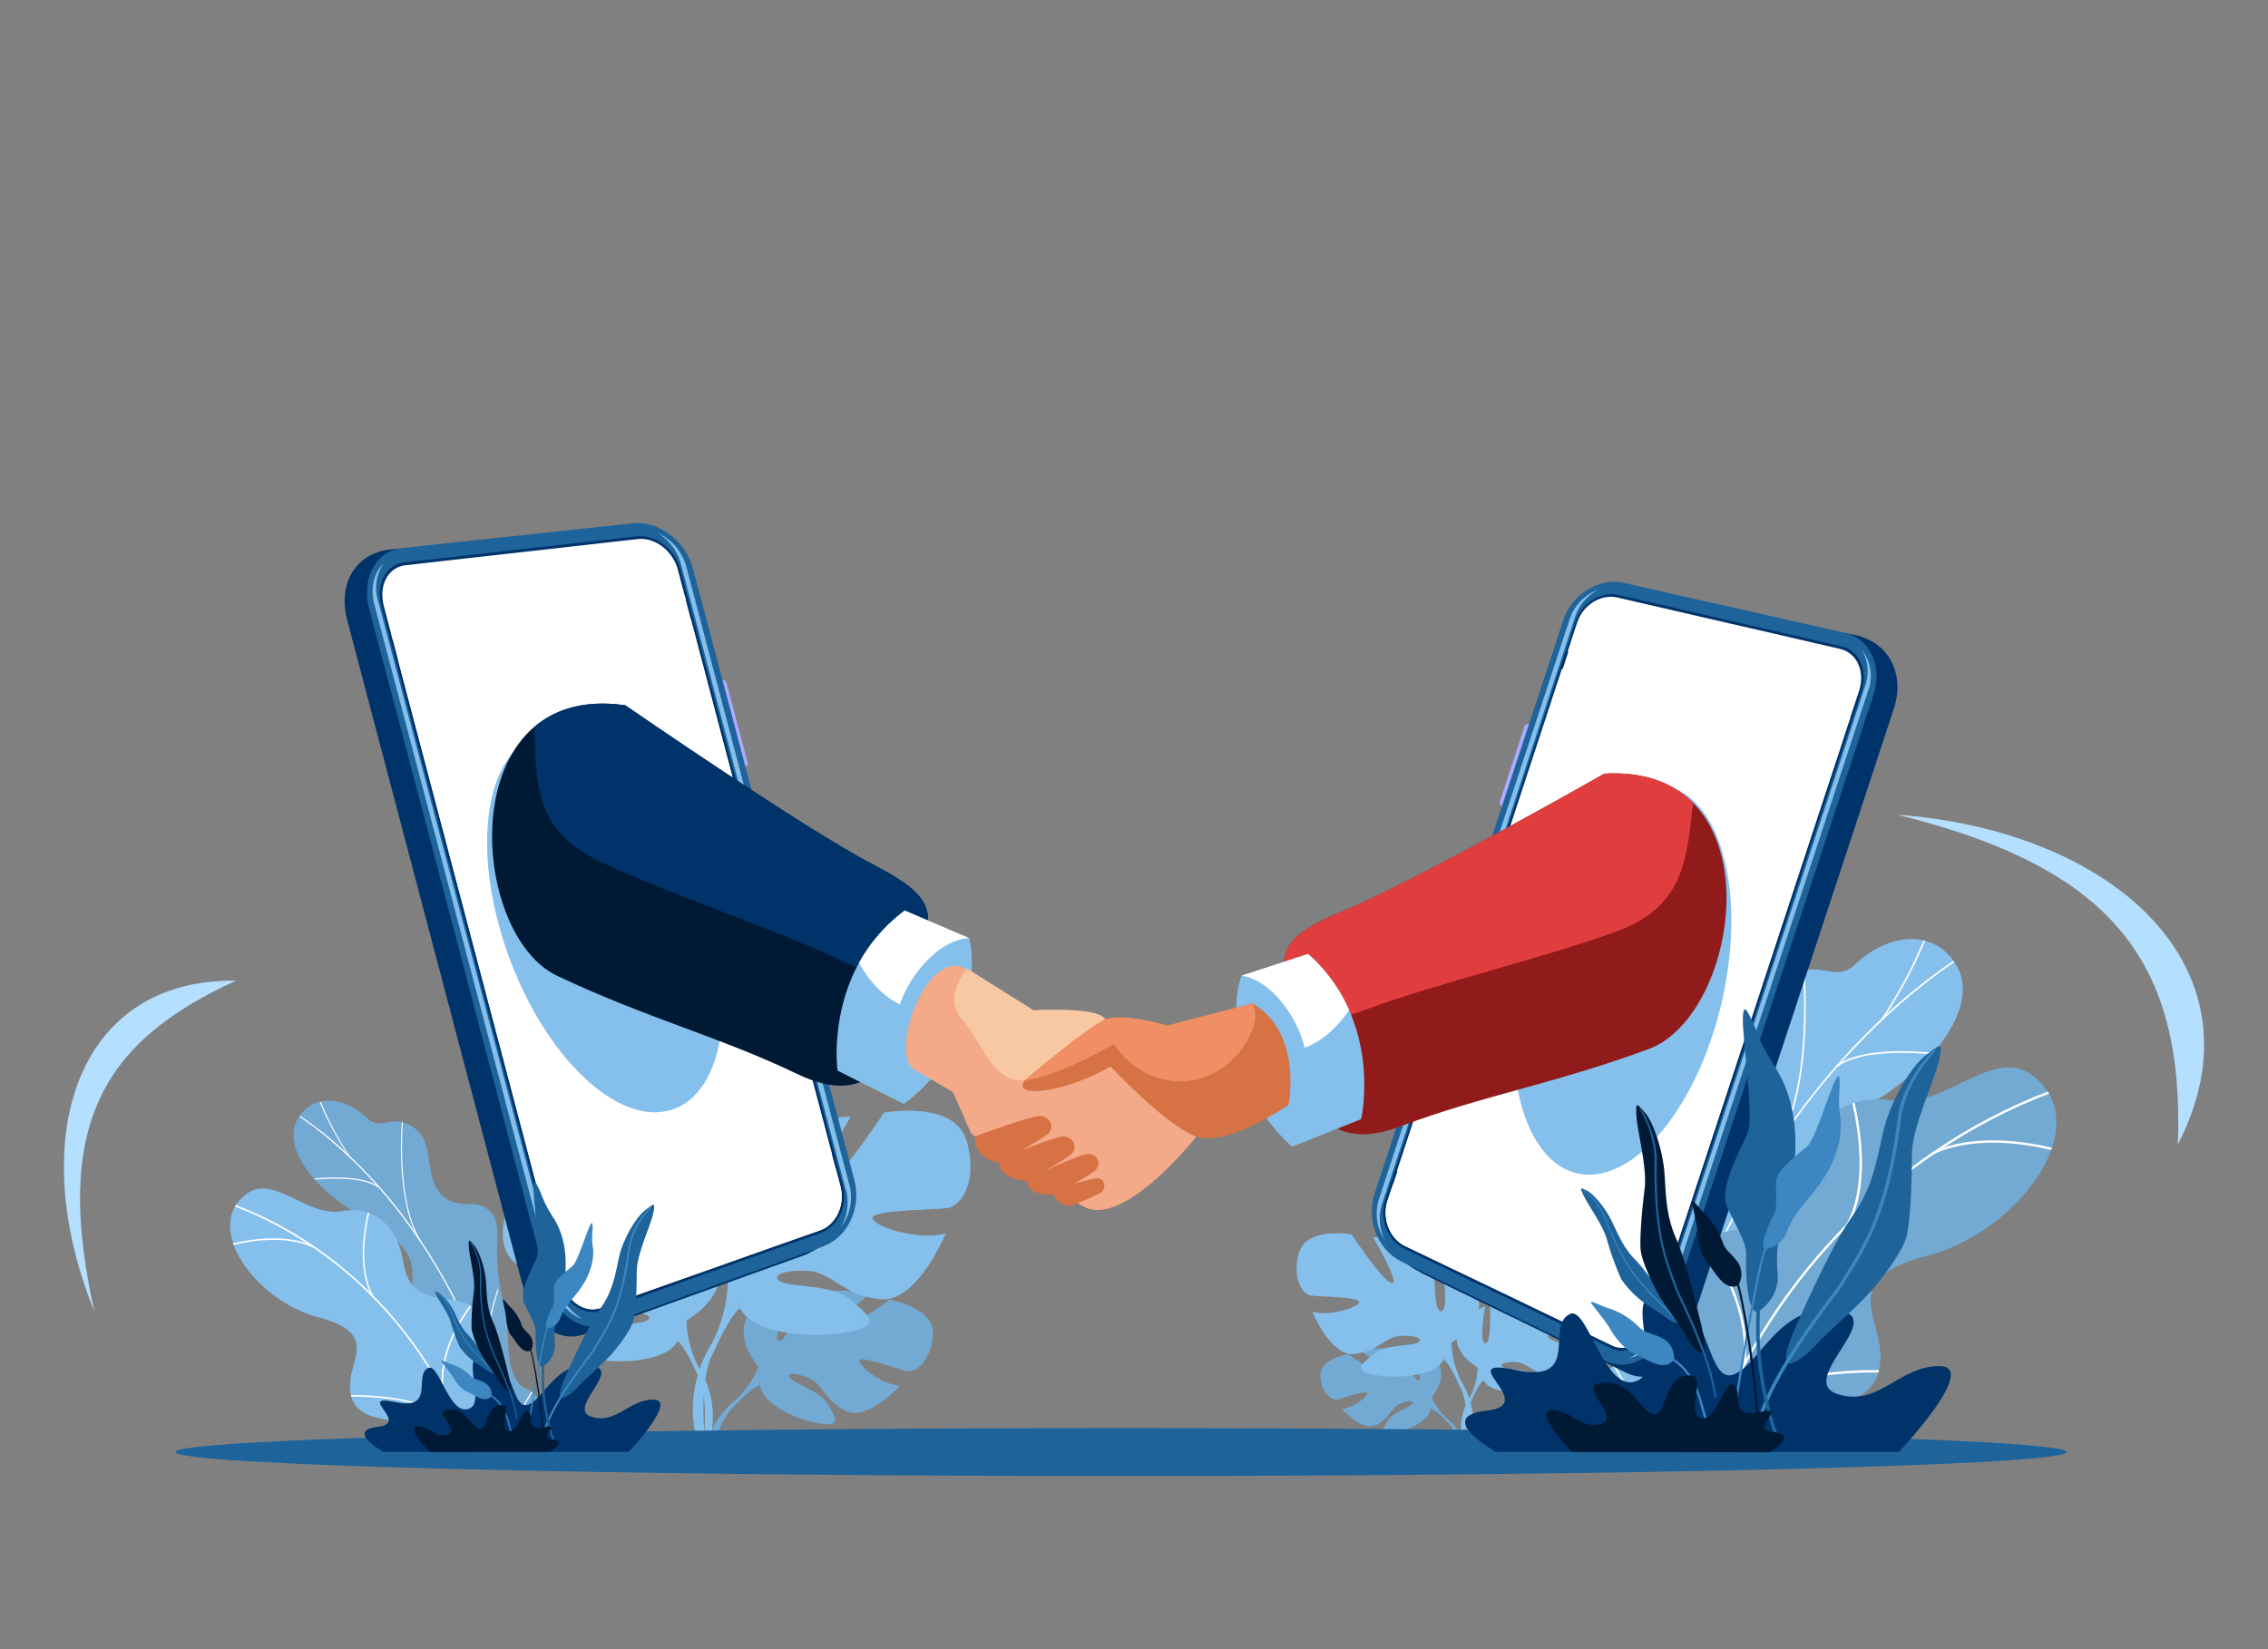
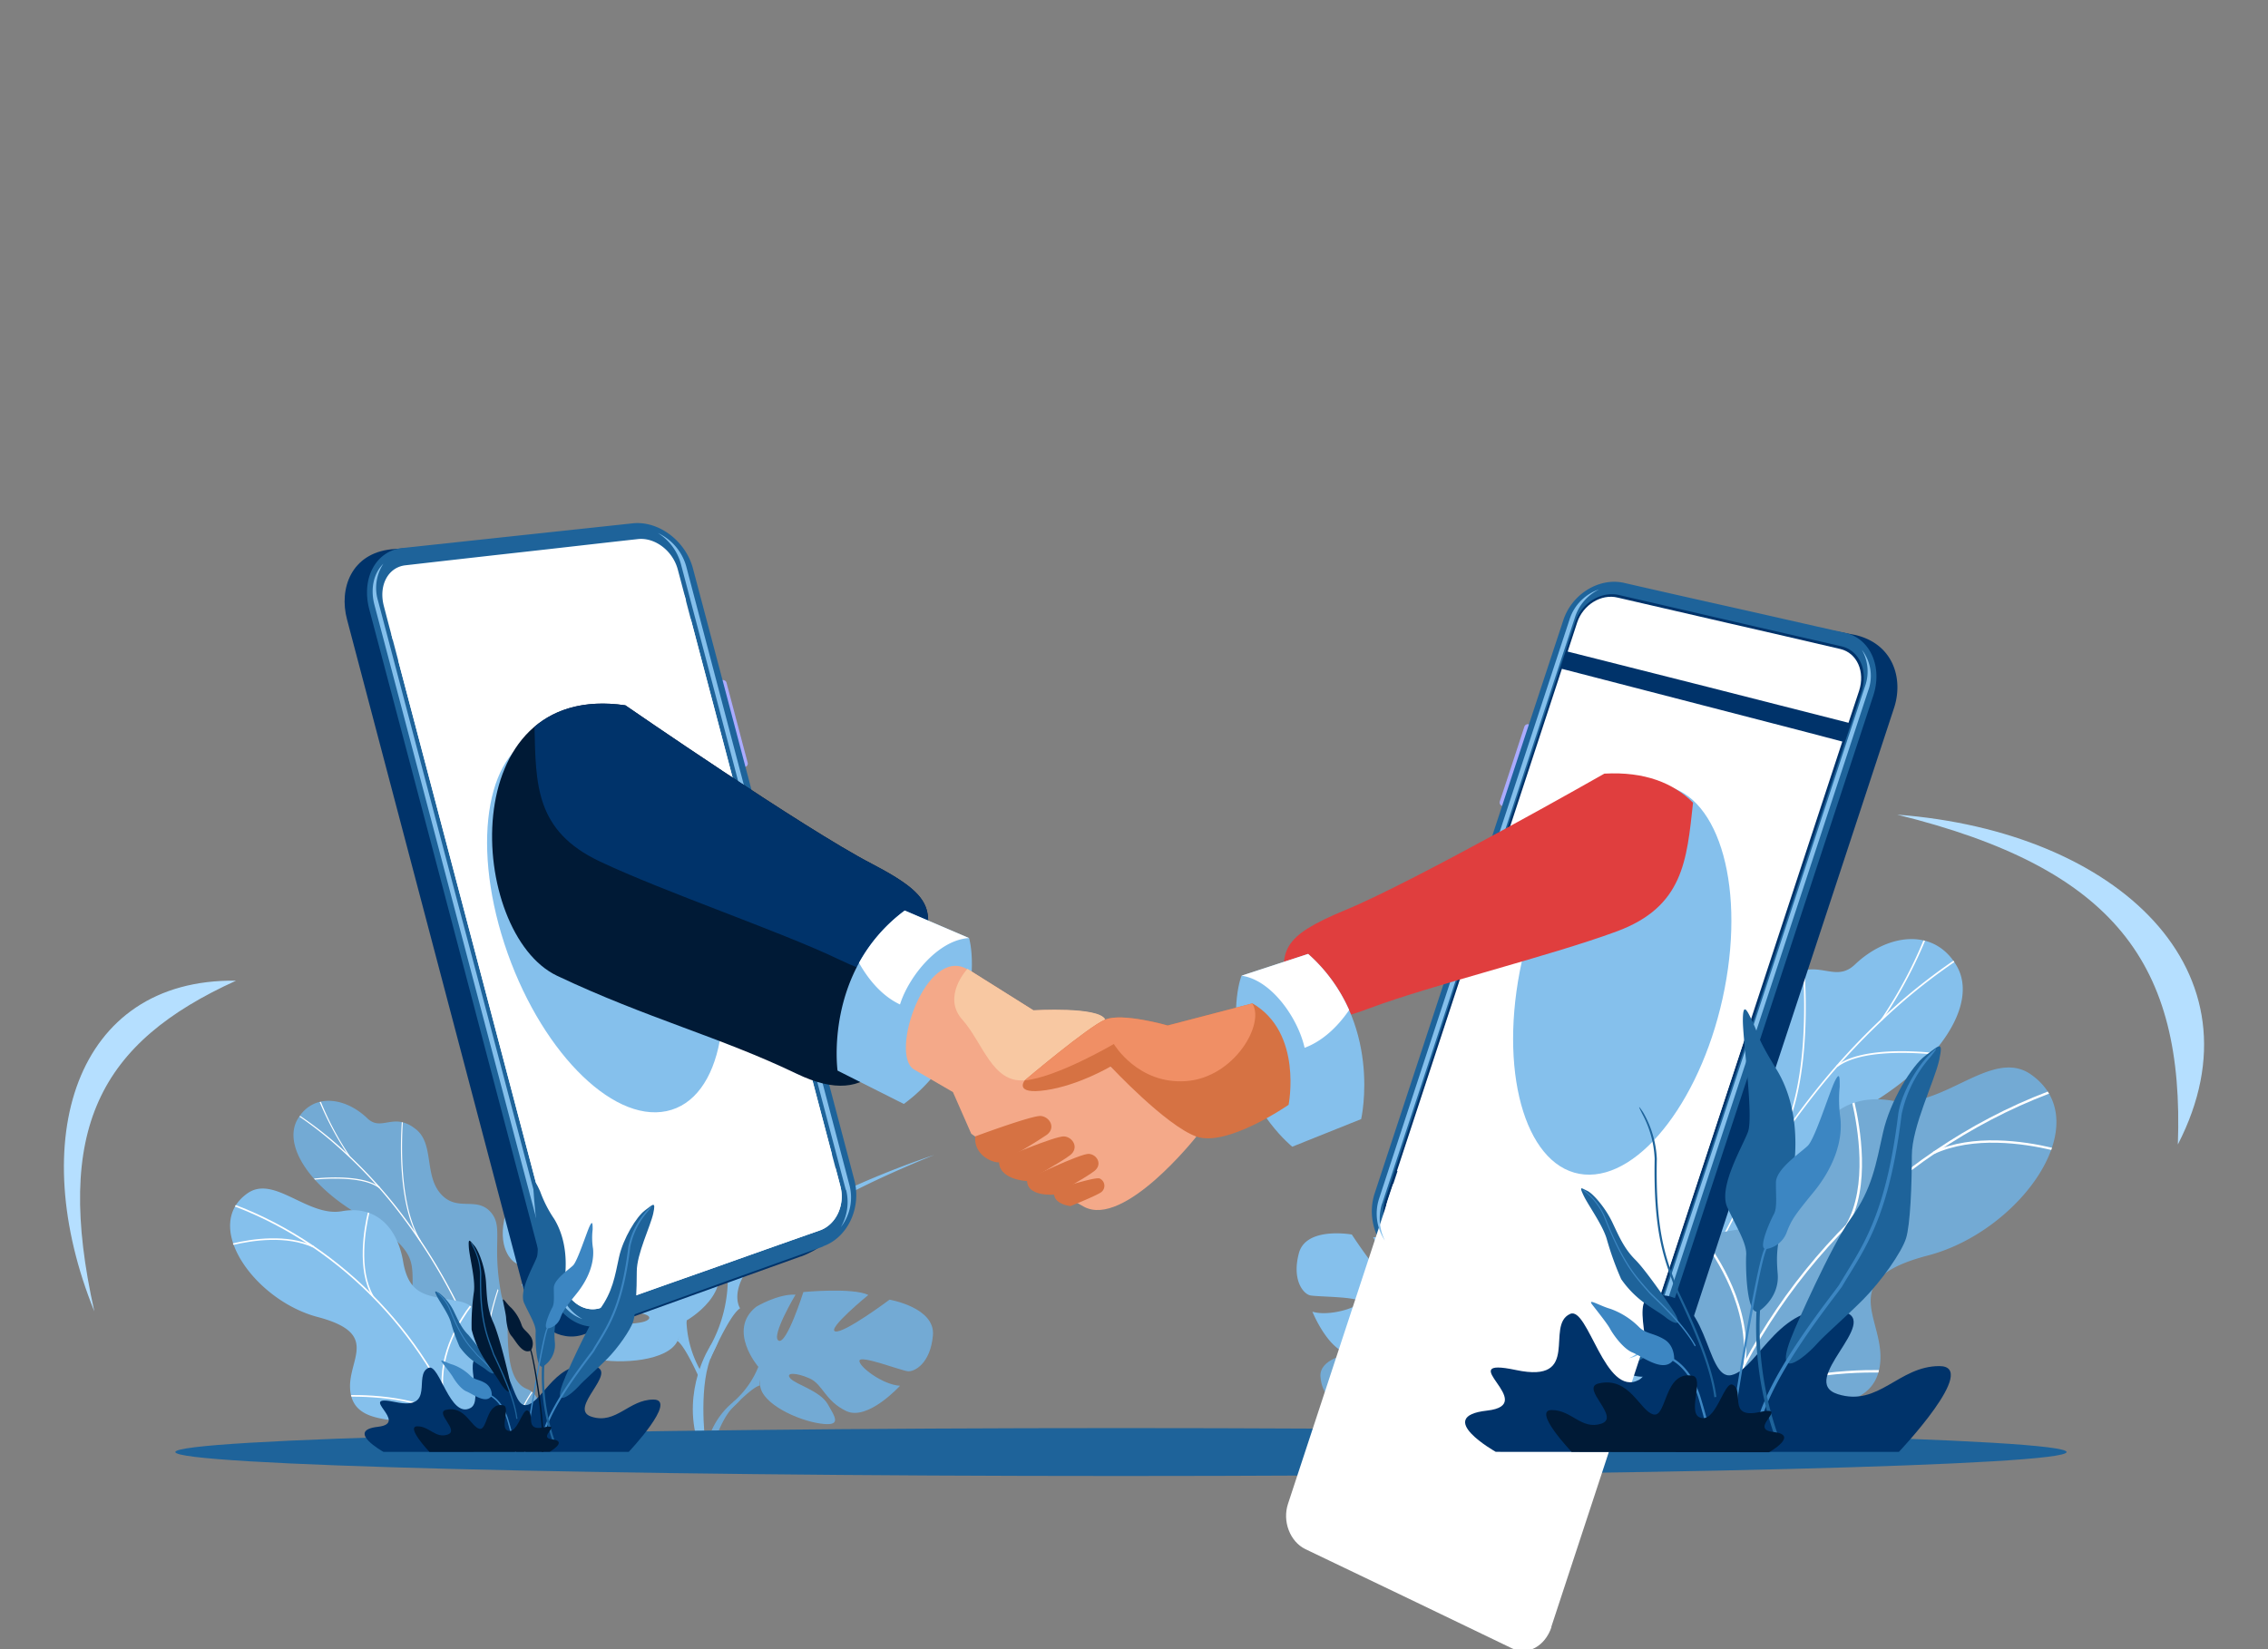
<svg xmlns="http://www.w3.org/2000/svg" width="550" height="400" fill="none">
  <rect width="100%" height="100%" fill="#808080" stroke="none" />
  <path fill-rule="evenodd" clip-rule="evenodd" d="M460.07 197.59c53 13.07 69.64 36.35 68.07 80 21.63-42-14.58-75.95-68.07-80zM22.88 318.08c-9.88-44.26 1.29-65.18 34.36-80.22-39.24-.54-51.11 38.95-34.36 80.22z" fill="#B5DFFF" />
  <path d="M347.23 338.82s4.89-5.7.29-9.33c0 0-3.35-2-6.06-1.86 0 0 3.85 6.49 2.6 7.13-1.25.64-3.78-7.52-3.78-7.52s-7.62-.75-10.08.43c0 0 6.52 5.34 5.17 5.63-1.35.29-8.41-4.88-8.41-4.88s-7.1 1.17-6.74 5.52c.36 4.35 2.82 5.67 3.92 5.52 1.1-.15 7.34-2.49 7.48-1.6.14.89-3.63 3.74-6.3 3.88 0 0 5 5.53 8.34 3.93s3.6-4.14 5.66-5.07c2.06-.93 3.85-1 3 0-.85 1-4.6 1.93-5.81 4-1.21 2.07-2.25 3.49 1.21 3 3.46-.49 9-3 9.26-5.92l.25-2.89v.03z" fill="#73AAD4" />
  <path d="M323.71 334.05s19.28-.75 23.52 4.77a13.7 13.7 0 003.85 5.38l.43 1.22s-3.31-3.5-4.53-3.71c0 0 1.86-6.84-23.27-7.66z" fill="#73AAD4" />
  <path d="M351.08 344.2a12.105 12.105 0 014.42 8.52l-.75.07s-1.31-5.66-3.7-7.87 0-.72 0-.72h.03z" fill="#73AAD4" />
  <path d="M358.35 331.66s-7.77-4.35-4.17-10.26c0 0 2.93-3.64 6-4.57 0 0-1.64 8.81 0 9 1.64.19 1.14-9.94 1.14-9.94s8.19-4 11.4-3.64c0 0-5.09 8.59-3.42 8.38 1.67-.21 7.34-8.91 7.34-8.91s8.41-1.54 9.77 3.42c1.36 4.96-.86 7.48-2.07 7.77-1.21.29-9.23.21-9 1.24.23 1.03 5.6 2.71 8.59 1.79 0 0-3.31 8.16-7.66 7.77-4.35-.39-5.7-3.1-8.41-3.32-2.71-.22-4.67.5-3.32 1.25s5.92.21 8.09 2.07c2.17 1.86 3.93 3-.1 3.81s-11.3.32-12.76-2.78l-1.43-3.1.01.02z" fill="#85C0EC" />
  <path d="M382.59 316.73s-21.74 7-24.24 14.93a16.408 16.408 0 01-2.06 7.55v1.57s2.28-5.31 3.49-6c0 0-4.85-6.84 22.81-18v-.05z" fill="#85C0EC" />
  <path d="M356.29 339.21a14.238 14.238 0 00-1.908 5.498 14.237 14.237 0 00.448 5.802l.85-.21s-.82-6.84.93-10.3c1.75-3.46-.32-.79-.32-.79zm-4.35-13.57s10.26-5.74 5.49-13.51c0 0-3.85-4.78-7.95-6 0 0 2.21 11.61 0 11.9-2.21.29-1.5-13.12-1.5-13.12s-10.8-5.2-15-4.81c0 0 6.7 11.37 4.53 11.09-2.17-.28-9.69-11.76-9.69-11.76s-11.09-2-12.83 4.52c-1.74 6.52 1.06 9.84 2.7 10.23 1.64.39 12.16.29 11.91 1.64-.25 1.35-7.38 3.56-11.34 2.32 0 0 4.35 10.79 10.09 10.26 5.74-.53 7.52-4.1 11.08-4.38 3.56-.28 6.13.67 4.35 1.64-1.78.97-7.77.32-10.65 2.74-2.88 2.42-5.17 4 .14 5.06 5.31 1.06 14.9.39 16.82-3.71l1.89-4.09-.04-.02z" fill="#85C0EC" />
  <path d="M320 306s28.69 9.31 32 19.68a21.7 21.7 0 002.74 10v2.06s-3-7-4.63-7.95c0 0 6.41-9-30.08-23.77L320 306z" fill="#85C0EC" />
  <path d="M354.68 335.62a18.908 18.908 0 011.89 14.89l-1.14-.32s1.11-9-1.21-13.51c-2.32-4.51.46-1.06.46-1.06z" fill="#85C0EC" />
  <path d="M183.9 331.52s-7.66-8.91-.5-14.58c0 0 5.28-3.17 9.52-2.92 0 0-6.06 10.15-4.1 11.15s6-11.79 6-11.79 11.94-1.14 15.75.71c0 0-10.19 8.34-8 8.84 2.19.5 13.15-7.7 13.15-7.7s11.12 1.89 10.52 8.66c-.6 6.77-4.42 8.87-6.1 8.7-1.68-.17-11.51-4-11.72-2.57-.21 1.43 5.7 5.88 9.84 6.09 0 0-7.85 8.63-13.05 6.13-5.2-2.5-5.63-6.45-8.87-7.91-3.24-1.46-6-1.49-4.67 0s7.2 3 9.05 6.23c1.85 3.23 3.53 5.49-1.85 4.71-5.38-.78-14.15-4.74-14.54-9.27l-.36-4.52-.07.04z" fill="#73AAD4" />
  <path d="M220.72 324.07s-30.15-1.18-36.82 7.45a22.14 22.14 0 01-6 8.44l-.72 1.93s5.24-5.53 7.1-5.85c0 0-2.93-10.69 36.46-12l-.02.03z" fill="#73AAD4" />
  <path d="M177.88 340a18.822 18.822 0 00-6.88 13.29l1.18.11s2.07-8.84 5.81-12.3c3.74-3.46-.07-1.14-.07-1.14l-.04.04z" fill="#73AAD4" />
  <path d="M166.47 320.29s12.19-6.81 6.52-16c0 0-4.56-5.7-9.4-7.16 0 0 2.56 13.79 0 14.15-2.56.36-1.82-15.61-1.82-15.61S149 289.46 144 290c0 0 8 13.47 5.35 13.15-2.65-.32-11.52-14-11.52-14s-13.15-2.42-15.25 5.38c-2.1 7.8 1.28 11.66 3.24 12.16 1.96.5 14.44.32 14.12 2-.32 1.68-8.77 4.2-13.48 2.74 0 0 5.21 12.83 12 12.19 6.79-.64 8.9-4.88 13.15-5.2 4.25-.32 7.27.82 5.16 1.92-2.11 1.1-9.23.39-12.65 3.28-3.42 2.89-6.16 4.7.18 6 6.34 1.3 17.68.5 20-4.39l2.24-4.88-.07-.06z" fill="#85C0EC" />
  <path d="M128.52 297s34.07 11 37.95 23.34a26.15 26.15 0 003.28 11.87v2.42s-3.6-8.27-5.52-9.41c0 0 7.62-10.69-35.71-28.22z" fill="#85C0EC" />
-   <path d="M169.75 332.16a22.502 22.502 0 012.25 17.68l-1.36-.36s1.32-10.69-1.42-16.07c-2.74-5.38.53-1.25.53-1.25zm6.74-21.24s-16-9-8.56-21.17c0 0 6-7.49 12.41-9.41 0 0-3.42 18.17 0 18.6 3.42.43 2.35-20.53 2.35-20.53s16.89-8.12 23.56-7.48c0 0-10.52 17.75-7.1 17.32 3.42-.43 15.22-18.39 15.22-18.39s17.32-3.21 20.1 7.06c2.78 10.27-1.71 15.39-4.27 16-2.56.61-19 .42-18.61 2.56.39 2.14 11.55 5.56 17.75 3.64 0 0-6.84 16.89-15.82 16-8.98-.89-11.76-6.41-17.36-6.84-5.6-.43-9.62 1.07-6.84 2.57 2.78 1.5 12.19.5 16.71 4.31 4.52 3.81 8.13 6.17-.21 7.88-8.34 1.71-23.35.64-26.34-5.78l-3-6.41.01.07z" fill="#85C0EC" />
  <path d="M226.56 280.13s-44.94 14.54-50.07 30.79a34.148 34.148 0 01-4.28 15.61v3.2s4.71-10.9 7.27-12.4c0 0-10-14.11 47.08-37.2z" fill="#85C0EC" />
  <path d="M172.21 326.53s-6.91 10.51-3 23.31l1.78-.47s-1.74-14.11 1.89-21.2-.71-1.64-.71-1.64h.04z" fill="#85C0EC" />
  <path d="M112.52 341.07c-1.32 4.13.89 7.8 2.88 10.23a3.113 3.113 0 011 .07c3.7.43 5.31-.25 9-.43a17.284 17.284 0 004-1.35l1.68-.82s1.89-9.84-3.28-11.87c-5.17-2.03-4.52-11.66-4.8-16.9-.14-3.17-1.18-4.63-1.39-5.81-2.42-12.37.53-16.46-2.53-20.1-3.42-4-8.06-.14-12-4.31-4.45-4.67-1.53-12.72-6.62-16.18a7.627 7.627 0 00-3.11-1.46c-3.31-.64-5.63 1.64-8.26-.89-5.35-5.14-13.12-6.24-16.9.17-3.78 6.41 3.14 17.18 17.64 24.74 9.81 6.63 10.23 8.91 10.23 14.65 0 4-2.46 14.71 3.39 18.17 5.85 3.46 10.51 7.34 9 12.05l.07.04z" fill="#73AAD4" />
  <path d="M123.56 351.33l.25-.07c-.39-1.57-.82-3.14-1.24-4.67a168.846 168.846 0 00-12.26-31.65 136.509 136.509 0 00-14.44-22.52 116.175 116.175 0 00-13.93-14.68 90.319 90.319 0 00-9.16-7.09.846.846 0 01-.14.21 90.192 90.192 0 019.12 7.14 112.855 112.855 0 0113.9 14.65c5.514 7 10.337 14.519 14.4 22.45a169.271 169.271 0 0112.26 31.61c.42 1.54.85 3.1 1.24 4.67v-.05z" fill="#fff" />
  <path d="M101.86 301.08l.21-.14c-5.34-8.48-4.67-24.38-4.38-28.69a2.393 2.393 0 00-.25-.07c-.32 4.31-1 20.35 4.42 28.9zm14.9 28.98l.24-.06c-2.93-6.17-14.15-10-17.4-11v.29c3.32 1 14.3 4.81 17.15 10.8l.01-.03zm1.6 4.24l.29-.11c-1.39-5-.61-12.55 2.21-21.24-.049-.1-.11-.194-.18-.28a1.08 1.08 0 00-.07.25c-2.86 8.76-3.64 16.36-2.25 21.42v-.04zm4.42 14.18l.25-.14c-2.53-4-8.77-5.42-10.84-5.74a.7.7 0 000 .25c2 .36 8.16 1.71 10.62 5.63h-.03zm1.22 2.82a30.675 30.675 0 015.13-13.58 1.585 1.585 0 01-.22-.18 30.914 30.914 0 00-5.16 13.72l.25.04zm-39.39-70.75l.21-.18a71.652 71.652 0 01-7-13.11c-.11 0-.18 0-.29.07a75.659 75.659 0 007.13 13.22h-.05zm7.39 7.63l.14-.21c-3.92-3-12.62-2.46-16-2.11.083.074.157.158.22.25 3.49-.32 11.87-.75 15.61 2.07H92z" fill="#fff" />
  <path d="M105 350.62a.438.438 0 01.21.07 41.624 41.624 0 0015.29 1.46c1.14-.14 2.25-.32 3.39-.5.6-2.78.71-5.52-2.85-6.16-5.49-1-6.7-10.37-5.63-13.83 1.35-4.31 4.27-14.43-4.24-16.07-7.06-1.39-11.91-.82-13.4-9.56-1.49-8.74-6.92-13.68-14.83-12.26-8.3 1.5-16.47-8.87-22.92-4.34-11.22 7.87 1.82 26 17 30s7.45 10.12 7.88 17.39c.57 9.87 13.61 6.24 17.57 9.69a8.058 8.058 0 012.49 4.14l.04-.03z" fill="#85C0EC" />
  <path d="M113.44 352.15l.36-.14c-8.84-27-30.4-49.72-56.63-59.73-.07.1-.14.21-.22.35 26.16 9.95 47.69 32.58 56.49 59.52z" fill="#fff" />
  <path d="M107.21 337.47h.39c-1.11-9.37 4.56-17.78 6.66-20.56l-.32-.21c-2.14 2.81-7.84 11.33-6.73 20.81v-.04zm4.41 9.62l.33-.21c-5.74-8.2-22.28-8.56-26.84-8.52.028.132.065.263.11.39 4.66 0 20.81.36 26.4 8.34zm-21.38-32.61l.32-.21c-3.67-6.35-1.92-16.22-1-20.07l-.36-.1c-.92 3.84-2.71 13.89 1.07 20.38h-.03zM76 302.61l.18-.35c-6.59-3.07-15.08-1.78-19.71-.68.064.113.11.234.14.36 4.57-1.07 12.9-2.36 19.39.67z" fill="#fff" />
  <path d="M415.48 336.26c2 6.06-1.28 11.44-4.2 15-.504 0-1.006.051-1.5.15-5.42.6-7.8-.36-13.22-.64-2-.42-3.939-1.092-5.77-2l-2.43-1.18s-2.78-14.47 4.78-17.39c7.56-2.92 6.59-17.11 6.95-24.74.21-4.66 1.71-6.8 2.06-8.51 3.57-18.14-.82-24.17 3.71-29.48 5-5.84 11.8-.21 17.53-6.3 6.53-6.88 2.25-18.64 9.7-23.74a11.515 11.515 0 014.56-2.14c4.88-.93 8.23 2.39 12.15-1.32 7.81-7.48 19.21-9.12 24.7.29 5.49 9.41-4.56 25.16-25.84 36.28-14.36 9.69-15 13-15 21.42 0 5.88 3.63 21.59-5 26.62-8.63 5.03-15.39 10.8-13.22 17.68h.04z" fill="#85C0EC" />
  <path d="M399.34 351.3l-.39-.11c.57-2.28 1.17-4.56 1.81-6.81a248.218 248.218 0 0118-46.44 198.954 198.954 0 0121.17-33 165.544 165.544 0 0120.39-21.53c4.258-3.727 8.733-7.2 13.4-10.4.079.111.149.228.21.35a138.328 138.328 0 00-13.36 10.37 166.66 166.66 0 00-20.35 21.46 199.47 199.47 0 00-21.1 32.89 247.845 247.845 0 00-18 46.37c-.65 2.24-1.25 4.53-1.82 6.81l.04.04z" fill="#fff" />
  <path d="M431.13 277.67l-.32-.22c7.84-12.4 6.84-35.71 6.41-42 .126-.042.257-.065.39-.07.43 6.27 1.47 29.79-6.48 42.34v-.05zm-21.88 42.44l-.36-.18c4.31-9 20.78-14.57 25.52-16v.39c-4.85 1.5-20.92 7-25.16 15.82v-.03zm-2.32 6.2l-.39-.1c2-7.31.85-18.39-3.28-31.15.11-.14.18-.28.28-.43.045.117.082.237.11.36 4.13 12.83 5.31 24 3.28 31.36v-.04zm-6.49 20.82l-.32-.18C403.79 341 413 339 416 338.5c0 .14 0 .25.07.39-3 .5-12 2.5-15.61 8.24h-.02zm-1.71 4.13c-.64-6.49-3.1-13-7.52-19.89.111-.078.218-.161.32-.25 4.46 6.95 7 13.55 7.59 20.1l-.39.04zm57.67-103.71l-.32-.21a107.825 107.825 0 0010.37-19.25l.39.11a110.478 110.478 0 01-10.44 19.35zm-10.8 11.23l-.25-.32c5.77-4.39 18.5-3.6 23.41-3.1-.1.1-.21.25-.32.35-5.06-.46-17.39-1.1-22.84 3.07z" fill="#fff" />
  <path d="M426.6 350.26l-.35.11a61.164 61.164 0 01-22.42 2.17l-4.92-.74c-.93-4.1-1.07-8.13 4.13-9.06 8.09-1.46 9.84-15.18 8.27-20.28-2-6.3-6.23-21.13 6.2-23.55 10.38-2 17.5-1.21 19.68-14 2.18-12.79 10.12-20 21.7-17.93 12.23 2.21 24.16-13 33.61-6.38 16.46 11.55-2.67 38.1-24.95 43.91-22.28 5.81-10.94 14.85-11.55 25.49-.86 14.47-20 9.2-25.73 14.26a11.808 11.808 0 00-3.64 6h-.03z" fill="#73AAD4" />
  <path d="M414.16 352.51l-.57-.18c13-39.63 44.62-72.92 83-87.57.1.18.21.33.32.5-38.31 14.58-69.85 47.76-82.76 87.25h.01z" fill="#fff" />
  <path d="M423.29 331l-.57-.07c1.6-13.68-6.7-26.05-9.8-30.08.157-.13.324-.247.5-.35 3.13 4.16 11.51 16.64 9.87 30.5zm-6.49 14.1l-.46-.33c8.41-12 32.61-12.54 39.31-12.47 0 .21-.11.43-.14.61-6.81-.11-30.48.5-38.71 12.19zm31.36-47.8l-.5-.28c5.39-9.3 2.82-23.77 1.54-29.4l.53-.22c1.32 5.67 4 20.42-1.57 29.9zM469 279.88l-.25-.5c9.69-4.49 22.09-2.6 28.87-1-.08.18-.11.36-.18.53-6.7-1.56-18.93-3.42-28.44 1v-.03z" fill="#fff" />
  <path fill-rule="evenodd" clip-rule="evenodd" d="M271.86 358c126.27 0 229.3-2.61 229.3-5.81 0-3.2-103-5.81-229.3-5.81-126.3 0-229.34 2.62-229.34 5.81 0 3.19 103 5.81 229.34 5.81z" fill="#1E639A" />
  <path d="M344.78 308.81c8.3 4.07 16.57 8.06 24.87 12.09 8.3 4.03 16.5 8.1 24.81 12.1 5.59 2.71 12-.74 14.36-7.8a42181.347 42181.347 0 0125.23-76.73c8.447-25.607 16.87-51.197 25.27-76.77 2.32-7.06-.18-15.57-9.48-17.71l-50.93-9.7c-6.06-1.39-15.4.29-17.46 6.63-7.66 23.2-12.55 48.79-20.17 71.92-7.62 23.13-18 43.87-25.56 67-2.67 8.09 1.21 15 9.06 18.92v.05z" fill="#00336A" />
  <path d="M365 195.66a6.616 6.616 0 00-.82-.21.889.889 0 01-.46-1.11c2-6 3.95-12 5.95-18.1a.873.873 0 011-.57c.25.102.512.173.78.21-2.13 6.59-4.34 13.19-6.48 19.78h.03z" fill="#ABABFF" />
  <path d="M339.68 305.89c8.3 4.06 16.57 8 24.87 12.08l24.81 12.12c5.59 2.71 12-.75 14.36-7.8L429 245.52c8.42-25.593 16.843-51.183 25.27-76.77 2.32-7.05-.75-13.86-6.77-15.25-9-2-17.89-4.06-26.84-6.06s-17.85-4-26.8-6.06c-6.05-1.39-12.68 2.71-14.75 9.05a46203.759 46203.759 0 00-22.88 69.5 63461.7 63461.7 0 01-22.85 69.46c-2.13 6.42.75 13.76 6.35 16.5h-.05z" fill="#1E639A" />
  <path d="M400.91 321.32l25.26-76.76c8.42-25.627 16.843-51.227 25.27-76.8 1.64-5.1-.53-10-4.88-11-9-2.06-18-4.13-26.94-6.2-8.94-2.07-18-4.17-27-6.24-4.35-1-9.13 1.93-10.62 6.56a44964.97 44964.97 0 00-23.06 70.07c-7.673 23.38-15.34 46.713-23 70-1.54 4.64.53 9.95 4.59 11.91l25 12 25 12.08c4 2 8.66-.57 10.34-5.63l.04.01z" fill="#00336A" />
-   <path d="M400.37 321.11c8.06-24.48 16.117-48.987 24.17-73.52a59845.979 59845.979 0 0124.19-73.53c-11.33-2.88-22.7-5.73-34-8.62l-34-8.55c-7.373 22.38-14.737 44.77-22.09 67.17s-14.72 44.783-22.1 67.15c-1.42 4.28.5 9.19 4.21 11 8.37 4 16.71 8 25.05 12l25.09 12.08c3.74 1.82 8-.53 9.55-5.2l-.07.02z" fill="#fff" />
+   <path d="M400.37 321.11c8.06-24.48 16.117-48.987 24.17-73.52c-11.33-2.88-22.7-5.73-34-8.62l-34-8.55c-7.373 22.38-14.737 44.77-22.09 67.17s-14.72 44.783-22.1 67.15c-1.42 4.28.5 9.19 4.21 11 8.37 4 16.71 8 25.05 12l25.09 12.08c3.74 1.82 8-.53 9.55-5.2l-.07.02z" fill="#fff" />
  <path d="M380.27 158.06c11.33 2.89 22.67 5.7 34 8.59l34 8.66c.85-2.53 1.71-5.17 2.56-7.73 1.53-4.67-.5-9.2-4.52-10.16-8.98-2.1-17.98-4.18-27-6.24-9.02-2.06-18.02-4.137-27-6.23-4-1-8.41 1.74-9.83 6-.79 2.35-1.53 4.74-2.32 7.09l.11.02zM338.82 284c10.7 4.853 21.393 9.713 32.08 14.58 10.687 4.867 21.353 9.737 32 14.61 7.333-22.2 14.65-44.417 21.95-66.65 7.3-22.233 14.607-44.46 21.92-66.68-11.3-3-22.63-5.88-34-8.84-11.37-2.96-22.64-5.84-34-8.8-6.667 20.32-13.333 40.623-20 60.91s-13.333 40.577-20 60.87h.05zm61.55 37.11c.47-1.46 1-3 1.46-4.45-10.69-4.92-21.34-9.88-32-14.76-10.66-4.88-21.31-9.8-32-14.75-.47 1.35-.93 2.7-1.36 4.06-1.42 4.28.5 9.19 4.21 11 8.37 4 16.71 8 25.05 12l25.09 12.08c3.74 1.82 8-.53 9.55-5.2v.02z" fill="#fff" />
  <path d="M335.15 292c7.84-23.733 15.657-47.467 23.45-71.2l23.4-71.26a11.371 11.371 0 015.81-6.59 11.283 11.283 0 00-7.13 7.13c-7.7 23.447-15.41 46.883-23.13 70.31-7.72 23.427-15.43 46.89-23.13 70.39a11.705 11.705 0 001.43 10.12 12 12 0 01-.72-8.91l.02.01zm65.65 30.86c8.587-26.06 17.163-52.113 25.73-78.16 8.567-26.047 17.143-52.11 25.73-78.19a10.649 10.649 0 00-.75-8.91 10.314 10.314 0 011.5 10c-8.48 25.82-16.963 51.62-25.45 77.4-8.487 25.78-16.98 51.593-25.48 77.44-1.24 3.82-4 6.38-7.05 7a10.286 10.286 0 005.77-6.59v.01z" fill="#85C0EC" />
  <path fill-rule="evenodd" clip-rule="evenodd" d="M402.55 190.49c-13.73-1.14-29 19.07-34 45.12-5 26.05 2 48.11 15.68 49.26 13.68 1.15 28.94-19 34-45.09 5.06-26.09-2-48.15-15.68-49.29z" fill="#85C0EC" />
-   <path fill-rule="evenodd" clip-rule="evenodd" d="M389.07 187.64s-45.76 26.05-62.86 33.11c-18.86 7.81-15.43 11-12.83 28.48 2.6 17.48 7.12 31.18 26.51 23.87 19.39-7.31 37.35-10.3 59.95-18.67 22.6-8.37 31.22-69.18-10.77-66.79z" fill="#911B1B" />
  <path fill-rule="evenodd" clip-rule="evenodd" d="M389.07 187.64s-45.76 26.05-62.86 33.11c-15.58 6.45-16 9.77-14.12 20.6 3.85 5.13 5.24 8.77 20 3.21s43.73-12.65 59.95-18.64c16.22-5.99 17-17.22 18.53-31.22-4.74-4.78-11.73-7.59-21.46-7.06h-.04z" fill="#E03E3E" />
  <path fill-rule="evenodd" clip-rule="evenodd" d="M317.23 231.37l-16.15 5.28s-2.89 6.95-.25 20.24 12.55 21.24 12.55 21.24l16.71-6.7s5.45-23.74-12.86-40.06z" fill="#85C0EC" />
  <path fill-rule="evenodd" clip-rule="evenodd" d="M317.23 231.37l-16.15 5.28c7.41 1.06 13.76 10.54 15.29 17.49 4.13-1.53 7.81-4.81 10.8-9.15a39.666 39.666 0 00-9.94-13.62z" fill="#fff" />
  <path d="M194.2 304.75c-8.77 3.17-17.53 6.27-26.3 9.45-8.77 3.18-17.5 6.27-26.27 9.44-5.91 2.1-12.33-2.21-14.32-9.73-7.2-27.26-14.39-54.537-21.57-81.83s-14.377-54.58-21.59-81.86c-2-7.52 1.07-16 10.8-17l53-3.85c6.34-.72 15.86 2.13 17.64 8.91 6.52 24.73 10.09 51.57 16.61 76.26 6.52 24.69 16 47.19 22.45 71.89 2.28 8.62-2.14 15.22-10.44 18.35l-.01-.03z" fill="#00336A" />
  <path d="M179.91 186.11a7.16 7.16 0 00.85-.11.836.836 0 00.582-.741.834.834 0 00-.042-.329c-1.71-6.41-3.39-12.86-5.1-19.28a.92.92 0 00-1-.71l-.85.11c1.85 7 3.71 14.07 5.56 21.06z" fill="#ABABFF" />
  <path d="M199.62 302.33c-8.77 3.17-17.54 6.27-26.3 9.44-8.76 3.17-17.5 6.31-26.23 9.48-6 2.11-12.37-2.21-14.37-9.76-7.2-27.267-14.387-54.543-21.56-81.83a41868.086 41868.086 0 00-21.6-81.83c-2-7.55 1.57-14.15 7.88-14.89l27.94-3 28-3c6.34-.71 12.93 4.28 14.68 11a35424.49 35424.49 0 0119.57 74.09 67047.257 67047.257 0 0019.53 74.09c1.81 6.81-1.57 14-7.52 16.15l-.02.06z" fill="#1E639A" />
-   <path d="M135.65 310.85a54886.595 54886.595 0 00-21.6-81.87 32268.93 32268.93 0 01-21.56-81.9c-1.43-5.38 1.14-10.19 5.66-10.69 9.38-1.027 18.743-2.083 28.09-3.17 9.41-1 18.78-2.1 28.15-3.14 4.56-.49 9.3 3.07 10.59 8 6.553 24.92 13.12 49.82 19.7 74.7 6.58 24.88 13.14 49.757 19.68 74.63 1.32 4.92-1.11 10.16-5.42 11.69-8.84 3.1-17.667 6.223-26.48 9.37-8.8 3.1-17.64 6.28-26.44 9.41-4.32 1.5-8.91-1.64-10.37-7v-.03z" fill="#00336A" />
  <path d="M136.22 310.7a38468.958 38468.958 0 00-20.64-78.4 55654.242 55654.242 0 01-20.67-78.41c11.83-1.6 23.7-3.17 35.53-4.74 11.83-1.57 23.74-3.15 35.56-4.74 6.313 23.92 12.61 47.8 18.89 71.64 6.28 23.84 12.577 47.717 18.89 71.63 1.21 4.53-1 9.37-5 10.76-8.84 3.1-17.68 6.227-26.52 9.38-8.84 3.1-17.64 6.23-26.48 9.37-4 1.43-8.23-1.5-9.58-6.49h.02z" fill="#fff" />
  <path d="M166.37 145.69c-11.87 1.57-23.7 3.14-35.57 4.74l-35.53 4.82c-.75-2.71-1.46-5.49-2.18-8.24-1.32-5 1-9.41 5.21-9.9 9.37-1.07 18.78-2.14 28.15-3.18 9.37-1.04 18.75-2.13 28.16-3.17 4.2-.5 8.55 2.82 9.76 7.38.68 2.53 1.32 5 2 7.55zM201.76 280l-33.86 11.1a5818.167 5818.167 0 00-33.86 11.19c-6.273-23.7-12.52-47.387-18.74-71.06-6.22-23.673-12.47-47.373-18.75-71.1l35.5-5c11.79-1.64 23.66-3.31 35.49-4.95l17.11 64.93c5.7 21.6 11.403 43.233 17.11 64.9V280zm-65.54 30.7c-.4-1.56-.79-3.17-1.22-4.74 11.27-3.77 22.53-7.59 33.83-11.33 11.3-3.74 22.55-7.48 33.82-11.3.39 1.46.78 2.89 1.14 4.35 1.21 4.53-1 9.37-5 10.76-8.84 3.1-17.68 6.227-26.52 9.38-8.84 3.1-17.64 6.23-26.48 9.37-4 1.43-8.23-1.5-9.58-6.49h.01z" fill="#fff" />
  <path d="M205.11 288.61a41495.06 41495.06 0 01-20-75.91c-6.633-25.273-13.3-50.59-20-75.95a12.78 12.78 0 00-5.6-7.48 12.638 12.638 0 016.92 8.16c6.587 25.02 13.18 50.02 19.78 75 6.6 24.98 13.193 49.98 19.78 75a11.71 11.71 0 01-2.07 10.19 12.082 12.082 0 001.25-9.05l-.06.04zm-69.43 23.8c-7.34-27.72-14.65-55.56-22-83.32-7.35-27.76-14.65-55.6-22-83.36a10.71 10.71 0 011.29-9c-2.29 2.21-3.25 6-2.14 10.08 7.273 27.52 14.53 55.047 21.77 82.58s14.5 55.047 21.78 82.54c1.07 4.1 3.78 7 6.88 8a11.5 11.5 0 01-5.6-7.49l.02-.03z" fill="#85C0EC" />
  <path fill-rule="evenodd" clip-rule="evenodd" d="M131.83 178.09c13.47-2.81 31.08 15.36 39.31 40.59 8.23 25.23 4 48-9.51 50.82-13.51 2.82-31.08-15.36-39.31-40.59-8.23-25.23-4-48 9.51-50.82z" fill="#85C0EC" />
  <path fill-rule="evenodd" clip-rule="evenodd" d="M151.65 171.07S195 201 211.38 209.49c18.1 9.41 14.47 12.29 10.33 29.47-4.14 17.18-9.8 30.47-28.47 21.49-18.67-8.98-36.35-13.45-58.13-23.77s-25.11-71.63 16.54-65.61z" fill="#001A36" />
  <path fill-rule="evenodd" clip-rule="evenodd" d="M151.65 171.07S195 201 211.38 209.49c15 7.8 15.07 11.12 12.29 21.77-4.27 4.78-6 8.27-20.17 1.47-14.17-6.8-42.48-16.4-58.09-23.81-15.61-7.41-15.47-18.61-15.79-32.65 5.17-4.38 12.37-6.59 22-5.2h.03z" fill="#00336A" />
  <path fill-rule="evenodd" clip-rule="evenodd" d="M219.43 220.86l15.57 6.66s2.28 7.17-1.46 20.17a39.465 39.465 0 01-14.36 20.07l-16.07-8.09s-3.35-24.16 16.28-38.81h.04z" fill="#85C0EC" />
  <path fill-rule="evenodd" clip-rule="evenodd" d="M219.43 220.86l15.57 6.66c-7.48.43-14.61 9.3-16.75 16.11-4-1.89-7.34-5.49-9.94-10.09a39.688 39.688 0 0111.08-12.68h.04z" fill="#fff" />
  <path fill-rule="evenodd" clip-rule="evenodd" d="M234.61 235l16 10.05s15.93-.82 17.39 2.21c1.46 3.03-1 9.48-1 9.48l23.13 18.93s-17.57 22.31-27.3 17c-9.73-5.31-27.29-17.67-27.29-17.67l-4.45-10.12-9.52-5.53c-5.92-3.88 3.07-30 13-24.27l.04-.08z" fill="#F4A989" />
  <path fill-rule="evenodd" clip-rule="evenodd" d="M234.61 235l16 10.05s15.86-1 17.39 2.21c1.53 3.21-.22 4.85-.64 7.45-4.42 2.35-13.19 6.77-18.89 7.31-7.84.71-10.09-9.09-15.11-14.72-5.02-5.63 1.24-12.3 1.24-12.3h.01z" fill="#F8C8A2" />
  <path fill-rule="evenodd" clip-rule="evenodd" d="M303.68 243.38l-20.52 5.35s-11-3.17-15.15-1.43-19.53 14.76-19.53 14.76-2.75 3.52 5.2 2.35 15.65-5.74 15.65-5.74 13.4 14.36 20.81 17c7.41 2.64 22.35-7.7 22.35-7.7s3.52-17.54-8.81-24.63v.04z" fill="#D67243" />
  <path fill-rule="evenodd" clip-rule="evenodd" d="M303.68 243.38l-20.52 5.35s-11-3.17-15.15-1.43-19.53 14.76-19.53 14.76c7.87-.75 21.63-8.84 21.63-8.84s5.81 9.83 17.5 9c11.69-.83 19.25-13.93 16.07-18.85v.01z" fill="#F08F65" />
  <path fill-rule="evenodd" clip-rule="evenodd" d="M236.5 275.63s13.8-5.13 15.9-4.95c2.1.18 3.74 2.82 1.46 4.56a116.951 116.951 0 01-11.19 6.6c-1.11.53-6.59-1.25-6.17-6.21z" fill="#D67243" />
  <path fill-rule="evenodd" clip-rule="evenodd" d="M242.28 281.27s13.68-5.81 15.79-5.64c2.11.17 3.7 2.82 1.42 4.57-2.28 1.75-10.41 6.27-10.41 6.27s-7.27-.29-6.8-5.2z" fill="#D67243" />
  <path fill-rule="evenodd" clip-rule="evenodd" d="M249.05 286s13-6.27 15-6.13c2 .14 3.38 2.57 1.32 4.17-2.06 1.6-9.45 5.7-9.45 5.7s-7.23.72-6.84-3.74h-.03z" fill="#D67243" />
  <path fill-rule="evenodd" clip-rule="evenodd" d="M255.75 288.57s9.69-3.17 10.9-2.74a1.942 1.942 0 01.15 3.49c-1.64 1-7.2 3.21-7.2 3.21s-4.88-.47-3.85-4v.04z" fill="#D67243" />
  <path fill-rule="evenodd" clip-rule="evenodd" d="M460.49 352.15s19.71-20.81 9.81-20.81-14.69 9.94-24.63 6.81 10.76-17.79 1.32-20c-15.33-3.6-20.35 13.76-27.05 15.36-6.7 1.6-5.21-21.84-19.5-19.14-5.63 1.07 2.36 17.43-3 20.32-8.23 4.42-12.33-18-16.68-16-6.2 2.78 2.93 17-13.11 13.61-16.04-3.39 6 8.38-7.06 9.84-13.06 1.46 2.14 10 2.14 10l97.76.01z" fill="#00336A" />
  <path fill-rule="evenodd" clip-rule="evenodd" d="M405.08 316.83s-5.81-8.59-8.49-11.26c-2.68-2.67-3.92-5.56-5.59-9.09-1.67-3.53-4.67-7-6.1-7.66-1.43-.66-2-1.25-.89 1.11 1.11 2.36 4.53 7 5.6 10.47a73.355 73.355 0 003.53 9.84 24.097 24.097 0 005.52 5.7c2.14 1.53 4.28 2.75 5.35 3.64 1.07.89 5.27 3.45 1.07-2.75z" fill="#1E639A" />
  <path d="M384.51 289.18a16.146 16.146 0 014.42 5.88c4.28 10.83 7.2 14.18 9.73 17.14.39.43.79.89 1.18 1.35l.57.61c2.78 2.64 8 7.7 10.59 12.4l.21-.21c-2.56-4.78-7.84-9.84-10.62-12.51l-.57-.57-1.17-1.35c-2.54-2.93-5.46-6.28-9.7-17a16.005 16.005 0 00-4.6-5.95c-.85-.61-1.1-.71-.07.25l.03-.04z" fill="#3C86C2" />
  <path fill-rule="evenodd" clip-rule="evenodd" d="M435.23 322.36s8.66-20 13.72-27c5.06-7 6-13.11 7.7-20.7 1.7-7.59 7-16.22 10.26-18.61 3.26-2.39 4.45-4 3.35 1.07s-6.63 16.15-6.63 23.13-.36 16.82-1.42 20.14c-1.06 3.32-5.92 10.3-10.38 14.79-4.46 4.49-9.26 8.52-11.44 11-2.18 2.48-11.44 10.62-5.16-3.81v-.01z" fill="#1E639A" />
  <path d="M468.23 256.25a30.67 30.67 0 00-7.09 14.11c-2.71 22.52-7.88 30.93-12.37 38.28-.71 1.14-1.39 2.24-2.07 3.42l-1.14 1.54c-5.31 7-15.39 20.42-18.46 30.86l-.82-.18c3.1-10.55 13.22-24 18.57-31.08l1.1-1.49c.68-1.14 1.36-2.25 2.07-3.42 4.46-7.27 9.59-15.65 12.3-38 .6-4.42 4-10.87 7.48-14.4 1.89-1.82 2.46-2.21.43.36z" fill="#3C86C2" />
  <path fill-rule="evenodd" clip-rule="evenodd" d="M427 317.69s4.57-3.17 4.1-8.73c-.47-5.56-.1-7.67 2.71-19.14s1.93-22.38-3-30.44c-4.93-8.06-4.14-7.94-5.56-11-1.42-3.06-2.57-5.7-2.6-1-.03 4.7 2.63 23.45 1.24 27.16-1.39 3.71-7.27 13.44-5 18.32 2.27 4.88 4.71 8.66 4.57 11.47-.15 2.5 0 13.55 2.49 13.8a79.995 79.995 0 004.35 30l.78-.28a79.154 79.154 0 01-4.27-30l.19-.16z" fill="#1E639A" />
  <path fill-rule="evenodd" clip-rule="evenodd" d="M428.56 302.9a6.32 6.32 0 004.64-3.78c1.21-3.24 2-4.35 6.62-10s7.1-12.05 6.49-17.86a32.504 32.504 0 01-.18-7.66c0-2.1.07-3.92-1.21-1.28-1.28 2.64-4.77 13.86-6.52 15.57-1.75 1.71-7.7 5.6-7.73 8.91-.03 3.31.35 6.13-.5 7.7-.75 1.35-3.6 7.59-2.28 8.37-1.89 3.42-7.95 40.77-9 49.29h.53c1.11-8.62 7.17-45.9 9-49.22l.14-.04z" fill="#3C86C2" />
-   <path fill-rule="evenodd" clip-rule="evenodd" d="M421.65 311.56a5.252 5.252 0 000-5.06c-1.53-2.39-3.13-3-3.81-5a18.728 18.728 0 00-4.06-6.77c-1.93-1.71-3.71-4.74-3.35-2.63.36 2.11 1.17 5.41 1.21 6.77.04 1.36.6 5.38 2.21 7.12 1.61 1.74 4.17 7.28 7.41 5.85 1 2.42 5.67 29.05 4.6 40.27h.6c1.11-11.47-3.81-38.2-4.77-40.59l-.04.04zm-8.98 10.26s-3.6-15.57-6.1-21.17c-2.5-5.6-2.53-10.23-2.92-16-.39-5.77-2.85-12.65-4.65-14.65-1.8-2-2.39-3.32-2.17.57.22 3.89 2.64 12.51 2 17.71-.64 5.2-1.28 12.58-.93 15.15.35 2.57 2.75 8.12 5.1 11.79 2.35 3.67 5 7.06 6.09 9.09 1.09 2.03 6.13 8.77 3.57-2.46l.01-.03z" fill="#001A36" />
  <path d="M398.16 270a24.997 24.997 0 013.1 11.09c-.32 17 2.11 23.66 4.24 29.47.32.93.65 1.78 1 2.71l.57 1.21c2.63 5.66 7.69 16.39 8.66 24.41l.5-.07c-1-8.09-6-18.89-8.7-24.56l-.57-1.21c-.29-.89-.61-1.78-1-2.71-2.11-5.77-4.53-12.4-4.17-29.29a24.67 24.67 0 00-3.35-11.3c-1-1.5-1.32-1.82-.29.21l.01.04z" fill="#1E639A" />
  <path fill-rule="evenodd" clip-rule="evenodd" d="M406 329.66c0-.42 0-3.38-2.43-4.81-2.56-1.53-4.34-1.32-6-2.88a18.686 18.686 0 00-7-4.5c-2.64-.74-5.77-2.74-4.42-1 1.35 1.74 3.64 4.6 4.31 5.85.67 1.25 3.14 4.81 5.46 5.74 2.32.93 7.34 4.91 9.73 2 1.67 1 4.74 3.56 6.48 9.87 2.53 9.09 3 12.15 3 12.15l.53-.07a112.717 112.717 0 00-3-12.22c-1.78-6.45-5-9.13-6.7-10.2l.04.07z" fill="#3C86C2" />
  <path fill-rule="evenodd" clip-rule="evenodd" d="M381.13 352.15S371.47 342 376.32 342c4.85 0 7.19 4.88 12 3.31 4.81-1.57-5.24-8.69-.64-9.76 7.52-1.78 10 6.73 13.29 7.52 3.29.79 2.53-10.73 9.52-9.38 2.78.5-1.14 8.52 1.5 10 4 2.17 6.05-8.8 8.16-7.84 3.06 1.35-1.43 8.34 6.45 6.66 7.88-1.68-3 4.1 3.45 4.81s-1.06 4.92-1.06 4.92l-47.86-.09z" fill="#001A36" />
  <path fill-rule="evenodd" clip-rule="evenodd" d="M152.47 352.15s12-12.69 6-12.69-9 6.06-15 4.17c-6-1.89 6.52-10.83.82-12.18-9.34-2.18-12.4 8.41-16.5 9.33-4.1.92-3.17-13.29-11.87-11.62-3.42.65 1.43 10.59-1.82 12.34-5 2.7-7.52-10.91-10.19-9.73-3.78 1.71 1.82 10.37-8 8.3-9.82-2.07 3.67 5.1-4.28 6-7.95.9 1.37 6.08 1.37 6.08h59.47z" fill="#00336A" />
  <path fill-rule="evenodd" clip-rule="evenodd" d="M118.72 330.66a76.363 76.363 0 00-5.14-6.88c-1.63-1.6-2.38-3.38-3.42-5.52a12.612 12.612 0 00-3.7-4.67c-.86-.39-1.25-.75-.57.68.68 1.43 2.78 4.24 3.42 6.38a45.602 45.602 0 002.14 6 15.238 15.238 0 003.38 3.5c1.29.92 2.6 1.64 3.25 2.21.65.57 3.2 2.06.64-1.68v-.02z" fill="#1E639A" />
  <path d="M106.21 313.8a9.926 9.926 0 012.67 3.6c2.6 6.56 4.38 8.63 6 10.41.25.29.47.57.71.86l.36.35c1.68 1.61 4.88 4.67 6.45 7.56l.14-.15c-1.56-2.88-4.77-6-6.48-7.59l-.36-.35c-.21-.29-.46-.57-.71-.86-1.53-1.74-3.32-3.81-5.88-10.33a9.548 9.548 0 00-2.82-3.64c-.53-.39-.67-.43 0 .14h-.08z" fill="#3C86C2" />
  <path fill-rule="evenodd" clip-rule="evenodd" d="M137.07 334s5.28-12.19 8.38-16.43c3.1-4.24 3.67-8 4.66-12.61.99-4.61 4.28-9.88 6.24-11.34 1.96-1.46 2.75-2.46 2.07.68-.68 3.14-4 9.8-4 14.08 0 4.28-.21 10.23-.89 12.22-.68 1.99-3.6 6.27-6.31 9-2.71 2.73-5.63 5.2-6.95 6.7-1.32 1.5-7 6.45-3.17-2.32l-.03.02z" fill="#1E639A" />
  <path d="M157.17 293.77a18.663 18.663 0 00-4.31 8.59c-1.64 13.69-4.81 18.82-7.52 23.31-.43.68-.86 1.36-1.25 2.07l-.68.93c-3.24 4.28-9.37 12.44-11.26 18.78l-.47-.1c1.89-6.42 8.06-14.62 11.3-18.93l.68-.89c.39-.71.82-1.39 1.25-2.1 2.7-4.42 5.84-9.52 7.48-23.13a18.267 18.267 0 014.56-8.77c1.14-1.14 1.5-1.35.25.21l-.03.03z" fill="#3C86C2" />
  <path fill-rule="evenodd" clip-rule="evenodd" d="M132.08 331.16a6.212 6.212 0 002.5-5.31c-.32-3.39-.08-4.67 1.64-11.65s1.17-13.62-1.82-18.54A29.97 29.97 0 01131 289c-.85-1.85-1.57-3.49-1.6-.6-.03 2.89 1.6 14.29.78 16.53-.82 2.24-4.42 8.2-3.06 11.16 1.36 2.96 2.88 5.27 2.78 7-.07 1.54 0 8.24 1.53 8.42a49.729 49.729 0 002.64 18.24l.5-.14a48.001 48.001 0 01-2.57-18.34l.08-.11z" fill="#1E639A" />
  <path fill-rule="evenodd" clip-rule="evenodd" d="M133 322.18a3.937 3.937 0 002.82-2.32c.75-2 1.21-2.63 4-6.09s4.31-7.31 4-10.87a16.608 16.608 0 01-.1-4.67c0-1.28 0-2.39-.75-.78s-2.93 8.44-4 9.48c-1.07 1.04-4.67 3.42-4.67 5.45 0 2.03.17 3.7-.32 4.67-.47.82-2.21 4.59-1.39 5.09-1.14 2.07-4.85 24.81-5.49 30h.32c.68-5.24 4.38-27.94 5.49-30l.09.04z" fill="#3C86C2" />
  <path fill-rule="evenodd" clip-rule="evenodd" d="M128.8 327.45a3.174 3.174 0 000-3.1c-.92-1.46-1.92-1.78-2.31-3a10.923 10.923 0 00-2.5-4.13c-1.17-1-2.24-2.89-2-1.64.24 1.25.71 3.31.75 4.13.04.82.35 3.28 1.32 4.35.97 1.07 2.56 4.42 4.52 3.56.61 1.46 3.46 17.68 2.82 24.52h.36c.67-7-2.32-23.24-2.93-24.7l-.03.01zm-5.45 6.24s-2.17-9.48-3.71-12.9-1.56-6.24-1.78-9.77c-.22-3.53-1.74-7.66-2.85-8.91s-1.46-2-1.32.36c.14 2.36 1.61 7.59 1.25 10.8a54.655 54.655 0 00-.57 9.19 24.178 24.178 0 003.1 7.2c1.42 2.25 3 4.28 3.71 5.53s3.74 5.34 2.17-1.5z" fill="#001A36" />
  <path d="M114.51 302.15a15.112 15.112 0 011.89 6.74c-.21 10.33 1.28 14.39 2.57 18 .21.53.42 1.07.6 1.64l.36.75c1.6 3.45 4.67 10 5.27 14.86h.29c-.57-4.92-3.67-11.51-5.28-15l-.35-.71c-.18-.53-.39-1.1-.57-1.64-1.29-3.53-2.78-7.55-2.57-17.85a15.408 15.408 0 00-2-6.88c-.61-.93-.82-1.11-.18.14l-.03-.05z" fill="#1E639A" />
  <path fill-rule="evenodd" clip-rule="evenodd" d="M119.25 338.47a3.305 3.305 0 00-1.46-2.93c-1.57-1-2.64-.82-3.64-1.78a11.832 11.832 0 00-4.27-2.74c-1.61-.43-3.49-1.68-2.67-.57.82 1.11 2.2 2.81 2.63 3.56.43.75 1.89 2.92 3.32 3.49 1.43.57 4.49 3 5.91 1.25 1 .61 2.89 2.18 4 6 1.53 5.53 1.82 7.38 1.82 7.38h.32a65.035 65.035 0 00-1.82-7.45c-1.1-3.92-3-5.56-4.1-6.2l-.04-.01z" fill="#3C86C2" />
  <path fill-rule="evenodd" clip-rule="evenodd" d="M104.14 352.15s-5.88-6.2-2.92-6.2 4.38 3 7.34 2-3.21-5.31-.39-6c4.56-1.06 6.06 4.14 8.09 4.6 2.03.46 1.53-6.52 5.81-5.7 1.67.32-.72 5.2.89 6.06 2.46 1.32 3.67-5.35 5-4.78 1.85.82-.89 5.06 3.92 4.07 4.81-.99-1.82 2.49 2.06 2.92 3.88.43-.64 3-.64 3l-29.16.03z" fill="#001A36" />
</svg>